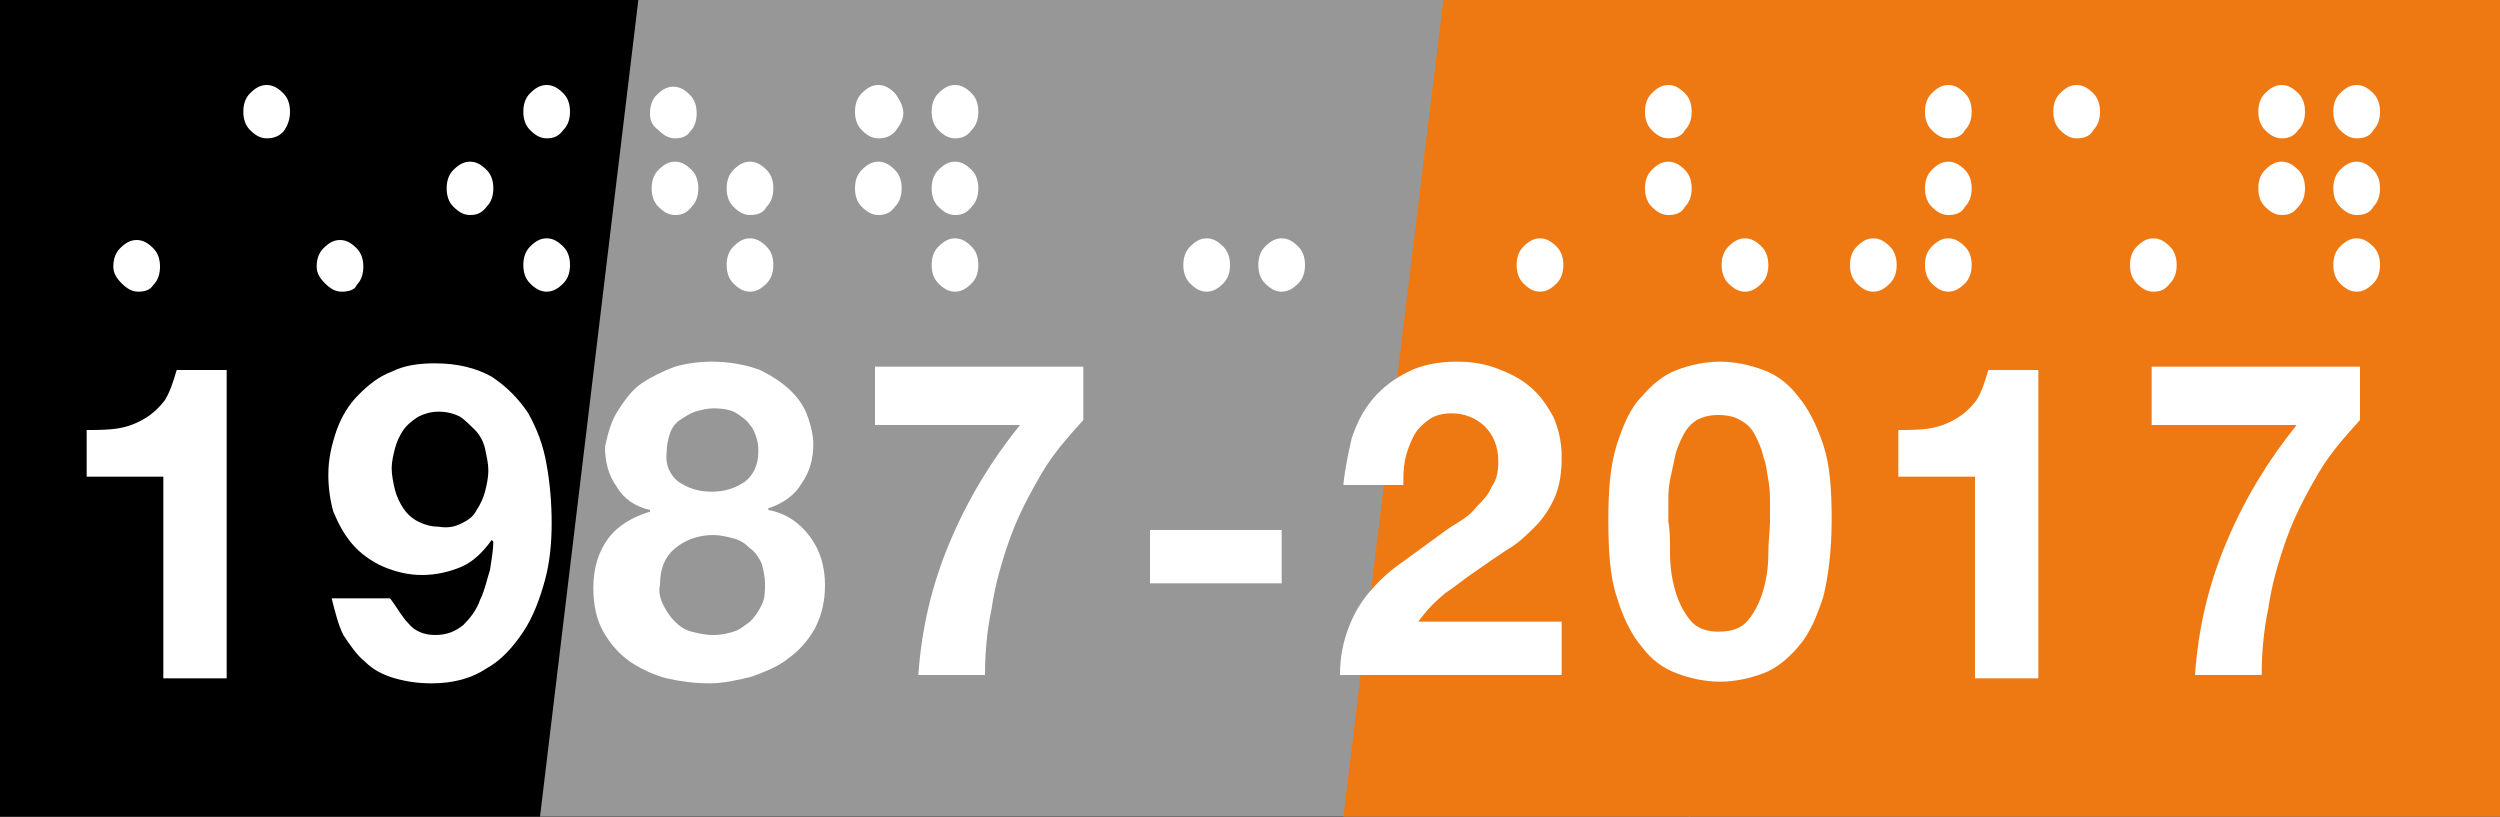
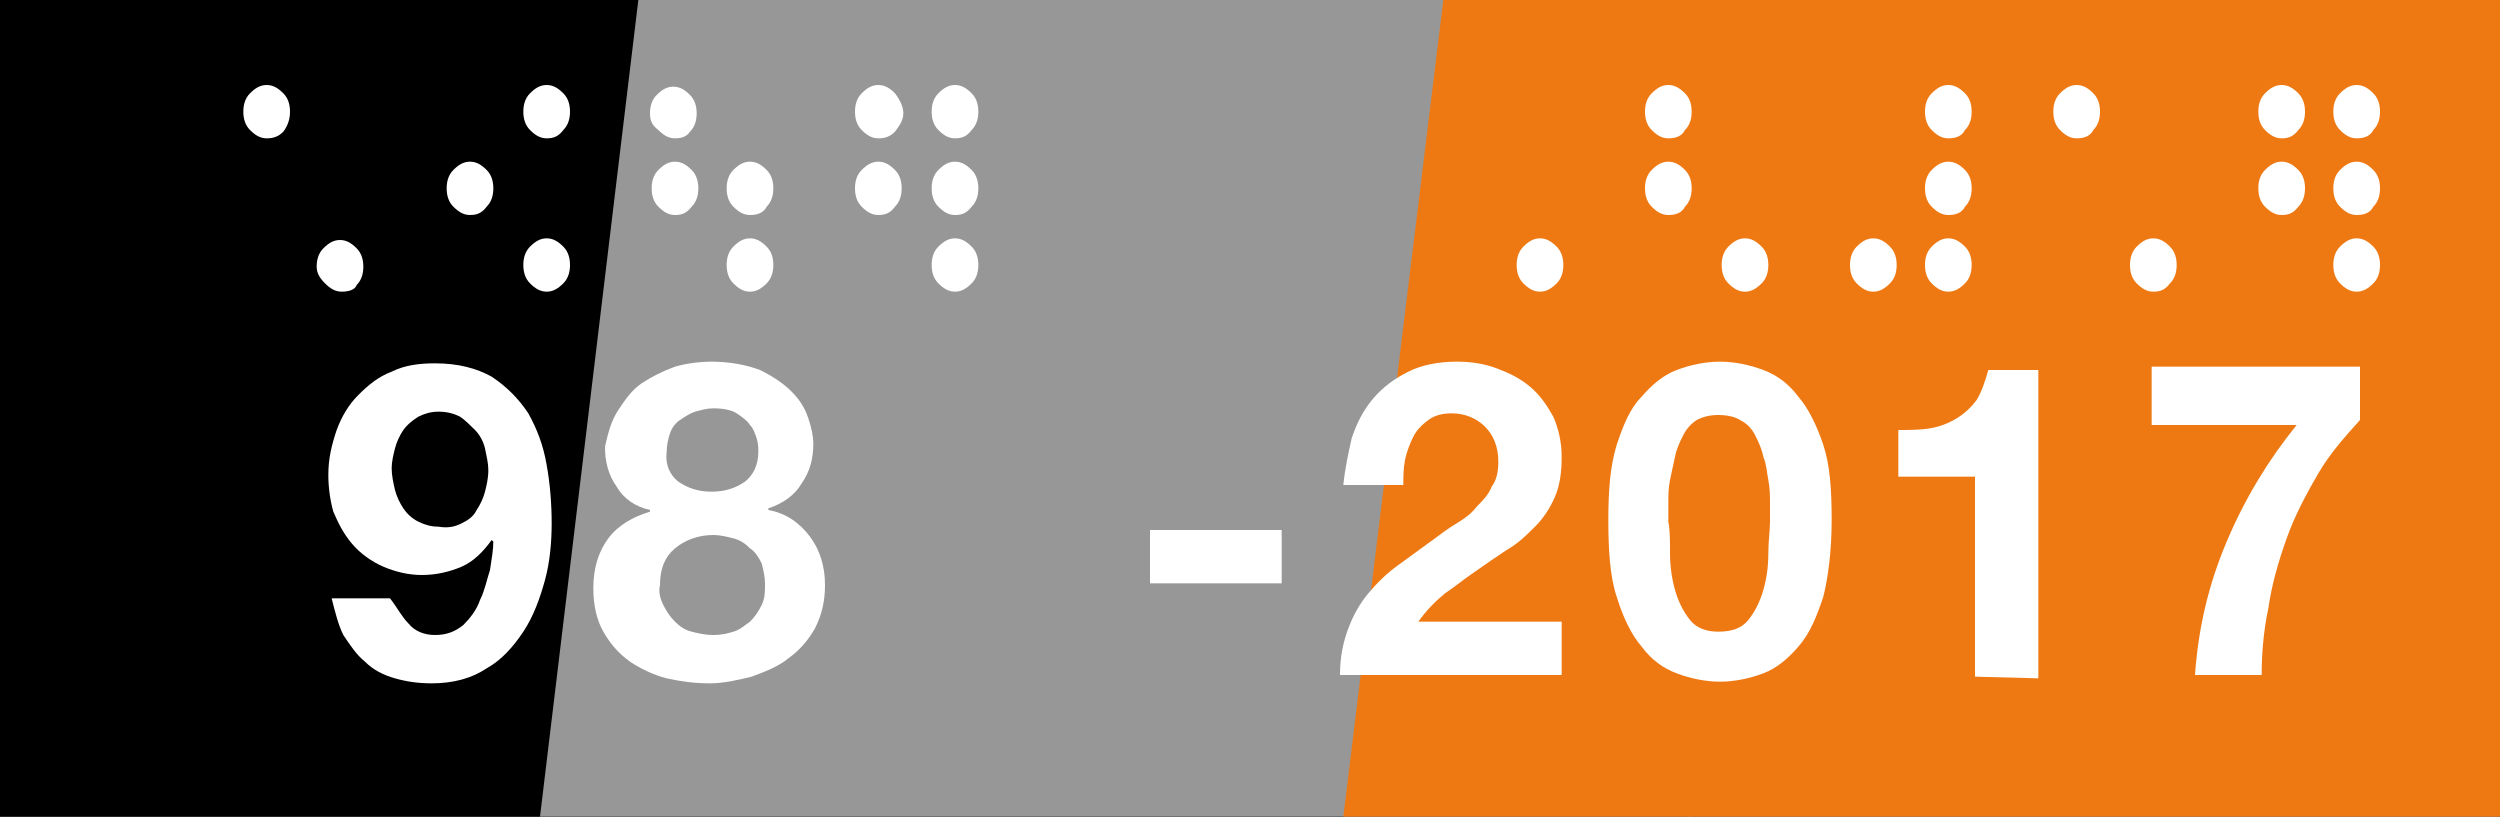
<svg xmlns="http://www.w3.org/2000/svg" version="1.1" id="Calque_1" x="0px" y="0px" viewBox="0 0 150 49" style="enable-background:new 0 0 150 49;" xml:space="preserve">
  <rect x="0" y="0" width="150" height="49" fill="#333333" stroke="none" />
  <style type="text/css">
	.st0{fill:#979797;}
	.st1{fill:#EE7913;}
	.st2{fill:#FFFFFF;}
</style>
  <g>
    <g>
      <polygon points="101.3,49 102.7,34.9 104.3,30.3 103.5,26.2 106.1,0 -0.7,0 -0.7,49   " />
    </g>
    <g>
      <polygon class="st0" points="101.4,49 107.3,0 38.3,0 32.4,49   " />
    </g>
    <g>
      <polygon class="st1" points="150.8,49 80.6,49 86.6,0 150.8,0   " />
    </g>
    <g>
-       <path class="st2" d="M9.8,40.6v-12H5.2v-2.8c0.6,0,1.3,0,1.9-0.1c0.6-0.1,1.1-0.3,1.6-0.6c0.5-0.3,0.9-0.7,1.2-1.1    c0.3-0.5,0.5-1.1,0.7-1.8h3v18.5H9.8z" />
      <path class="st2" d="M24.5,37.4c0.4,0.5,1,0.7,1.6,0.7c0.7,0,1.2-0.2,1.7-0.6c0.4-0.4,0.8-0.9,1-1.5c0.3-0.6,0.4-1.2,0.6-1.8    c0.1-0.7,0.2-1.2,0.2-1.7l-0.1-0.1c-0.5,0.7-1.1,1.3-1.8,1.6c-0.7,0.3-1.5,0.5-2.4,0.5c-0.8,0-1.6-0.2-2.3-0.5    c-0.7-0.3-1.4-0.8-1.9-1.4c-0.5-0.6-0.8-1.2-1.1-1.9c-0.2-0.7-0.3-1.5-0.3-2.2c0-1,0.2-1.8,0.5-2.7c0.3-0.8,0.7-1.5,1.3-2.1    c0.6-0.6,1.2-1.1,2-1.4c0.8-0.4,1.7-0.5,2.6-0.5c1.4,0,2.5,0.3,3.4,0.8c0.9,0.6,1.6,1.3,2.2,2.2c0.5,0.9,0.9,1.9,1.1,3.1    c0.2,1.1,0.3,2.3,0.3,3.5c0,1.1-0.1,2.3-0.4,3.4s-0.7,2.2-1.3,3.1c-0.6,0.9-1.3,1.7-2.2,2.2c-0.9,0.6-2,0.9-3.3,0.9    c-0.8,0-1.5-0.1-2.2-0.3c-0.7-0.2-1.3-0.5-1.8-1c-0.5-0.4-0.9-1-1.3-1.6c-0.3-0.6-0.5-1.4-0.7-2.2h3.5    C23.8,36.4,24.1,37,24.5,37.4z M27.7,31.4c0.4-0.2,0.7-0.4,0.9-0.8c0.2-0.3,0.4-0.7,0.5-1.1c0.1-0.4,0.2-0.8,0.2-1.3    c0-0.4-0.1-0.8-0.2-1.3c-0.1-0.4-0.3-0.8-0.6-1.1c-0.3-0.3-0.6-0.6-0.9-0.8c-0.4-0.2-0.8-0.3-1.3-0.3c-0.4,0-0.8,0.1-1.2,0.3    c-0.3,0.2-0.6,0.4-0.9,0.8c-0.2,0.3-0.4,0.7-0.5,1.1c-0.1,0.4-0.2,0.8-0.2,1.2c0,0.4,0.1,0.9,0.2,1.3c0.1,0.4,0.3,0.8,0.5,1.1    c0.2,0.3,0.5,0.6,0.9,0.8c0.4,0.2,0.8,0.3,1.2,0.3C26.9,31.7,27.3,31.6,27.7,31.4z" />
      <path class="st2" d="M37.1,24.6c0.4-0.6,0.8-1.2,1.4-1.6c0.6-0.4,1.2-0.7,2-1c0.7-0.2,1.5-0.3,2.2-0.3c1.1,0,2.1,0.2,2.9,0.5    c0.8,0.4,1.4,0.8,1.9,1.3c0.5,0.5,0.8,1,1,1.6c0.2,0.6,0.3,1.1,0.3,1.5c0,0.9-0.2,1.7-0.7,2.4c-0.4,0.7-1.1,1.2-2,1.5v0.1    c1.1,0.2,1.9,0.8,2.5,1.6c0.6,0.8,0.9,1.8,0.9,2.9c0,1-0.2,1.8-0.6,2.6c-0.4,0.7-0.9,1.3-1.6,1.8c-0.6,0.5-1.4,0.8-2.2,1.1    c-0.8,0.2-1.7,0.4-2.5,0.4c-0.9,0-1.7-0.1-2.6-0.3c-0.8-0.2-1.6-0.6-2.2-1c-0.7-0.5-1.2-1.1-1.6-1.8c-0.4-0.7-0.6-1.6-0.6-2.6    c0-1.2,0.3-2.2,0.9-3c0.6-0.8,1.5-1.3,2.5-1.6v-0.1c-0.9-0.2-1.6-0.7-2-1.4c-0.5-0.7-0.7-1.5-0.7-2.4    C36.5,25.9,36.7,25.2,37.1,24.6z M39.8,36.3c0.2,0.4,0.4,0.7,0.7,1c0.3,0.3,0.6,0.5,1,0.6s0.8,0.2,1.3,0.2c0.5,0,0.9-0.1,1.2-0.2    c0.4-0.1,0.7-0.4,1-0.6c0.3-0.3,0.5-0.6,0.7-1c0.2-0.4,0.2-0.8,0.2-1.3c0-0.4-0.1-0.8-0.2-1.2c-0.2-0.4-0.4-0.7-0.7-0.9    c-0.3-0.3-0.6-0.5-1-0.6c-0.4-0.1-0.8-0.2-1.2-0.2c-0.9,0-1.7,0.3-2.3,0.8c-0.6,0.5-0.9,1.2-0.9,2.2    C39.5,35.5,39.6,35.9,39.8,36.3z M40.7,28.9c0.6,0.4,1.2,0.6,2,0.6c0.8,0,1.4-0.2,2-0.6c0.5-0.4,0.8-1,0.8-1.8    c0-0.2,0-0.5-0.1-0.8c-0.1-0.3-0.2-0.6-0.4-0.8c-0.2-0.3-0.5-0.5-0.8-0.7s-0.8-0.3-1.4-0.3c-0.4,0-0.7,0.1-1.1,0.2    c-0.3,0.1-0.6,0.3-0.9,0.5c-0.3,0.2-0.5,0.5-0.6,0.8c-0.1,0.3-0.2,0.7-0.2,1.1C39.9,27.9,40.2,28.5,40.7,28.9z" />
-       <path class="st2" d="M62.5,28.4c-0.7,1.2-1.4,2.5-1.9,3.9c-0.5,1.4-0.9,2.8-1.1,4.2c-0.3,1.4-0.4,2.8-0.4,4h-4    c0.2-2.8,0.8-5.4,1.9-8c1.1-2.6,2.5-4.9,4.2-7h-8.7v-3.5H65v3.2C64.1,26.2,63.2,27.2,62.5,28.4z" />
      <path class="st2" d="M76.9,31.8V35H69v-3.2H76.9z" />
      <path class="st2" d="M81.1,26.3c0.3-0.9,0.7-1.7,1.3-2.4c0.6-0.7,1.3-1.2,2.1-1.6c0.8-0.4,1.8-0.6,2.9-0.6c0.8,0,1.6,0.1,2.4,0.4    c0.8,0.3,1.4,0.6,2,1.1c0.6,0.5,1,1.1,1.4,1.8c0.3,0.7,0.5,1.5,0.5,2.4c0,0.9-0.1,1.7-0.4,2.4c-0.3,0.7-0.7,1.3-1.2,1.8    c-0.5,0.5-1,1-1.7,1.4c-0.6,0.4-1.2,0.8-1.9,1.3c-0.6,0.4-1.2,0.9-1.8,1.3c-0.6,0.5-1.1,1-1.6,1.7h8.6v3.2H80.4    c0-1.1,0.2-2,0.5-2.8c0.3-0.8,0.7-1.5,1.2-2.1c0.5-0.6,1.1-1.2,1.8-1.7c0.7-0.5,1.5-1.1,2.2-1.6c0.4-0.3,0.8-0.6,1.3-0.9    c0.5-0.3,0.9-0.6,1.2-1c0.4-0.4,0.7-0.7,0.9-1.2c0.3-0.4,0.4-0.9,0.4-1.5c0-0.9-0.3-1.6-0.8-2.1c-0.5-0.5-1.2-0.8-2-0.8    c-0.5,0-1,0.1-1.4,0.4c-0.4,0.3-0.7,0.6-0.9,1c-0.2,0.4-0.4,0.9-0.5,1.4c-0.1,0.5-0.1,1-0.1,1.5h-3.6    C80.7,28.1,80.9,27.2,81.1,26.3z" />
      <path class="st2" d="M97,26.7c0.4-1.2,0.8-2.2,1.5-2.9c0.6-0.7,1.3-1.3,2.1-1.6c0.8-0.3,1.7-0.5,2.6-0.5c0.9,0,1.8,0.2,2.6,0.5    c0.8,0.3,1.5,0.8,2.1,1.6c0.6,0.7,1.1,1.7,1.5,2.9c0.4,1.2,0.5,2.7,0.5,4.5c0,1.8-0.2,3.4-0.5,4.6c-0.4,1.2-0.8,2.2-1.5,3    c-0.6,0.7-1.3,1.3-2.1,1.6c-0.8,0.3-1.7,0.5-2.6,0.5c-0.9,0-1.8-0.2-2.6-0.5c-0.8-0.3-1.5-0.8-2.1-1.6c-0.6-0.7-1.1-1.7-1.5-3    c-0.4-1.2-0.5-2.8-0.5-4.6C96.5,29.5,96.6,28,97,26.7z M100.2,33.2c0,0.7,0.1,1.5,0.3,2.2c0.2,0.7,0.5,1.3,0.9,1.8    c0.4,0.5,1,0.7,1.7,0.7c0.8,0,1.4-0.2,1.8-0.7c0.4-0.5,0.7-1.1,0.9-1.8c0.2-0.7,0.3-1.4,0.3-2.2c0-0.7,0.1-1.4,0.1-1.9    c0-0.3,0-0.7,0-1.1c0-0.4,0-0.9-0.1-1.4c-0.1-0.5-0.1-0.9-0.3-1.4c-0.1-0.5-0.3-0.9-0.5-1.3c-0.2-0.4-0.5-0.7-0.9-0.9    c-0.3-0.2-0.8-0.3-1.3-0.3c-0.5,0-0.9,0.1-1.3,0.3c-0.3,0.2-0.6,0.5-0.8,0.9c-0.2,0.4-0.4,0.8-0.5,1.3c-0.1,0.5-0.2,0.9-0.3,1.4    c-0.1,0.5-0.1,0.9-0.1,1.4c0,0.4,0,0.8,0,1.1C100.2,31.8,100.2,32.4,100.2,33.2z" />
-       <path class="st2" d="M118.5,40.6v-12h-4.6v-2.8c0.6,0,1.3,0,1.9-0.1c0.6-0.1,1.1-0.3,1.6-0.6c0.5-0.3,0.9-0.7,1.2-1.1    c0.3-0.5,0.5-1.1,0.7-1.8h3v18.5H118.5z" />
+       <path class="st2" d="M118.5,40.6v-12h-4.6v-2.8c0.6,0,1.3,0,1.9-0.1c0.6-0.1,1.1-0.3,1.6-0.6c0.5-0.3,0.9-0.7,1.2-1.1    c0.3-0.5,0.5-1.1,0.7-1.8h3v18.5z" />
      <path class="st2" d="M139.1,28.4c-0.7,1.2-1.4,2.5-1.9,3.9c-0.5,1.4-0.9,2.8-1.1,4.2c-0.3,1.4-0.4,2.8-0.4,4h-4    c0.2-2.8,0.8-5.4,1.9-8c1.1-2.6,2.5-4.9,4.2-7h-8.7v-3.5h12.5v3.2C140.7,26.2,139.8,27.2,139.1,28.4z" />
    </g>
    <g>
      <g>
-         <path class="st2" d="M8.3,17.5c-0.4,0-0.7-0.2-1-0.5S6.8,16.4,6.8,16c0-0.4,0.1-0.8,0.4-1.1c0.3-0.3,0.6-0.5,1-0.5s0.7,0.2,1,0.5     c0.3,0.3,0.4,0.7,0.4,1.1c0,0.4-0.1,0.8-0.4,1.1C9,17.4,8.7,17.5,8.3,17.5z" />
-       </g>
+         </g>
      <g>
        <path class="st2" d="M16,8.3c-0.4,0-0.7-0.2-1-0.5c-0.3-0.3-0.4-0.7-0.4-1.1s0.1-0.8,0.4-1.1c0.3-0.3,0.6-0.5,1-0.5     c0.4,0,0.7,0.2,1,0.5c0.3,0.3,0.4,0.7,0.4,1.1S17.3,7.5,17,7.9C16.7,8.2,16.4,8.3,16,8.3z M20.5,17.5c-0.4,0-0.7-0.2-1-0.5     S19,16.4,19,16c0-0.4,0.1-0.8,0.4-1.1c0.3-0.3,0.6-0.5,1-0.5s0.7,0.2,1,0.5c0.3,0.3,0.4,0.7,0.4,1.1c0,0.4-0.1,0.8-0.4,1.1     C21.3,17.4,20.9,17.5,20.5,17.5z" />
      </g>
      <g>
        <path class="st2" d="M28.2,12.9c-0.4,0-0.7-0.2-1-0.5c-0.3-0.3-0.4-0.7-0.4-1.1c0-0.4,0.1-0.8,0.4-1.1c0.3-0.3,0.6-0.5,1-0.5     c0.4,0,0.7,0.2,1,0.5c0.3,0.3,0.4,0.7,0.4,1.1c0,0.4-0.1,0.8-0.4,1.1C28.9,12.8,28.6,12.9,28.2,12.9z M32.8,8.3     c-0.4,0-0.7-0.2-1-0.5c-0.3-0.3-0.4-0.7-0.4-1.1s0.1-0.8,0.4-1.1c0.3-0.3,0.6-0.5,1-0.5c0.4,0,0.7,0.2,1,0.5     c0.3,0.3,0.4,0.7,0.4,1.1s-0.1,0.8-0.4,1.1C33.5,8.2,33.2,8.3,32.8,8.3z M32.8,17.5c-0.4,0-0.7-0.2-1-0.5s-0.4-0.7-0.4-1.1     c0-0.4,0.1-0.8,0.4-1.1c0.3-0.3,0.6-0.5,1-0.5c0.4,0,0.7,0.2,1,0.5c0.3,0.3,0.4,0.7,0.4,1.1c0,0.4-0.1,0.8-0.4,1.1     S33.2,17.5,32.8,17.5z" />
      </g>
      <g>
        <path class="st2" d="M40.5,8.3c-0.4,0-0.7-0.2-1-0.5C39.1,7.5,39,7.2,39,6.8s0.1-0.8,0.4-1.1c0.3-0.3,0.6-0.5,1-0.5     c0.4,0,0.7,0.2,1,0.5c0.3,0.3,0.4,0.7,0.4,1.1s-0.1,0.8-0.4,1.1C41.2,8.2,40.9,8.3,40.5,8.3z M40.5,12.9c-0.4,0-0.7-0.2-1-0.5     c-0.3-0.3-0.4-0.7-0.4-1.1c0-0.4,0.1-0.8,0.4-1.1c0.3-0.3,0.6-0.5,1-0.5c0.4,0,0.7,0.2,1,0.5c0.3,0.3,0.4,0.7,0.4,1.1     c0,0.4-0.1,0.8-0.4,1.1C41.2,12.8,40.9,12.9,40.5,12.9z M45,12.9c-0.4,0-0.7-0.2-1-0.5c-0.3-0.3-0.4-0.7-0.4-1.1     c0-0.4,0.1-0.8,0.4-1.1c0.3-0.3,0.6-0.5,1-0.5c0.4,0,0.7,0.2,1,0.5c0.3,0.3,0.4,0.7,0.4,1.1c0,0.4-0.1,0.8-0.4,1.1     C45.8,12.8,45.4,12.9,45,12.9z M45,17.5c-0.4,0-0.7-0.2-1-0.5s-0.4-0.7-0.4-1.1c0-0.4,0.1-0.8,0.4-1.1c0.3-0.3,0.6-0.5,1-0.5     c0.4,0,0.7,0.2,1,0.5c0.3,0.3,0.4,0.7,0.4,1.1c0,0.4-0.1,0.8-0.4,1.1S45.4,17.5,45,17.5z" />
      </g>
      <g>
        <path class="st2" d="M52.7,8.3c-0.4,0-0.7-0.2-1-0.5c-0.3-0.3-0.4-0.7-0.4-1.1s0.1-0.8,0.4-1.1c0.3-0.3,0.6-0.5,1-0.5     c0.4,0,0.7,0.2,1,0.5C54,6,54.2,6.4,54.2,6.8S54,7.5,53.7,7.9C53.4,8.2,53.1,8.3,52.7,8.3z M52.7,12.9c-0.4,0-0.7-0.2-1-0.5     c-0.3-0.3-0.4-0.7-0.4-1.1c0-0.4,0.1-0.8,0.4-1.1c0.3-0.3,0.6-0.5,1-0.5c0.4,0,0.7,0.2,1,0.5c0.3,0.3,0.4,0.7,0.4,1.1     c0,0.4-0.1,0.8-0.4,1.1C53.4,12.8,53.1,12.9,52.7,12.9z M57.3,8.3c-0.4,0-0.7-0.2-1-0.5c-0.3-0.3-0.4-0.7-0.4-1.1     s0.1-0.8,0.4-1.1c0.3-0.3,0.6-0.5,1-0.5c0.4,0,0.7,0.2,1,0.5c0.3,0.3,0.4,0.7,0.4,1.1s-0.1,0.8-0.4,1.1C58,8.2,57.7,8.3,57.3,8.3     z M57.3,12.9c-0.4,0-0.7-0.2-1-0.5c-0.3-0.3-0.4-0.7-0.4-1.1c0-0.4,0.1-0.8,0.4-1.1c0.3-0.3,0.6-0.5,1-0.5c0.4,0,0.7,0.2,1,0.5     c0.3,0.3,0.4,0.7,0.4,1.1c0,0.4-0.1,0.8-0.4,1.1C58,12.8,57.7,12.9,57.3,12.9z M57.3,17.5c-0.4,0-0.7-0.2-1-0.5s-0.4-0.7-0.4-1.1     c0-0.4,0.1-0.8,0.4-1.1c0.3-0.3,0.6-0.5,1-0.5c0.4,0,0.7,0.2,1,0.5c0.3,0.3,0.4,0.7,0.4,1.1c0,0.4-0.1,0.8-0.4,1.1     S57.7,17.5,57.3,17.5z" />
      </g>
      <g>
-         <path class="st2" d="M72.4,17.5c-0.4,0-0.7-0.2-1-0.5s-0.4-0.7-0.4-1.1c0-0.4,0.1-0.8,0.4-1.1c0.3-0.3,0.6-0.5,1-0.5     s0.7,0.2,1,0.5c0.3,0.3,0.4,0.7,0.4,1.1c0,0.4-0.1,0.8-0.4,1.1S72.8,17.5,72.4,17.5z M76.9,17.5c-0.4,0-0.7-0.2-1-0.5     s-0.4-0.7-0.4-1.1c0-0.4,0.1-0.8,0.4-1.1c0.3-0.3,0.6-0.5,1-0.5c0.4,0,0.7,0.2,1,0.5c0.3,0.3,0.4,0.7,0.4,1.1     c0,0.4-0.1,0.8-0.4,1.1S77.3,17.5,76.9,17.5z" />
-       </g>
+         </g>
      <g>
        <path class="st2" d="M92.4,17.5c-0.4,0-0.7-0.2-1-0.5s-0.4-0.7-0.4-1.1c0-0.4,0.1-0.8,0.4-1.1c0.3-0.3,0.6-0.5,1-0.5     c0.4,0,0.7,0.2,1,0.5c0.3,0.3,0.4,0.7,0.4,1.1c0,0.4-0.1,0.8-0.4,1.1S92.8,17.5,92.4,17.5z" />
      </g>
      <g>
        <path class="st2" d="M100.1,8.3c-0.4,0-0.7-0.2-1-0.5c-0.3-0.3-0.4-0.7-0.4-1.1s0.1-0.8,0.4-1.1c0.3-0.3,0.6-0.5,1-0.5     c0.4,0,0.7,0.2,1,0.5c0.3,0.3,0.4,0.7,0.4,1.1s-0.1,0.8-0.4,1.1C100.9,8.2,100.5,8.3,100.1,8.3z M100.1,12.9     c-0.4,0-0.7-0.2-1-0.5c-0.3-0.3-0.4-0.7-0.4-1.1c0-0.4,0.1-0.8,0.4-1.1c0.3-0.3,0.6-0.5,1-0.5c0.4,0,0.7,0.2,1,0.5     c0.3,0.3,0.4,0.7,0.4,1.1c0,0.4-0.1,0.8-0.4,1.1C100.9,12.8,100.5,12.9,100.1,12.9z M104.7,17.5c-0.4,0-0.7-0.2-1-0.5     s-0.4-0.7-0.4-1.1c0-0.4,0.1-0.8,0.4-1.1c0.3-0.3,0.6-0.5,1-0.5s0.7,0.2,1,0.5c0.3,0.3,0.4,0.7,0.4,1.1c0,0.4-0.1,0.8-0.4,1.1     S105.1,17.5,104.7,17.5z" />
      </g>
      <g>
        <path class="st2" d="M112.4,17.5c-0.4,0-0.7-0.2-1-0.5s-0.4-0.7-0.4-1.1c0-0.4,0.1-0.8,0.4-1.1c0.3-0.3,0.6-0.5,1-0.5     s0.7,0.2,1,0.5c0.3,0.3,0.4,0.7,0.4,1.1c0,0.4-0.1,0.8-0.4,1.1S112.8,17.5,112.4,17.5z M116.9,8.3c-0.4,0-0.7-0.2-1-0.5     c-0.3-0.3-0.4-0.7-0.4-1.1s0.1-0.8,0.4-1.1c0.3-0.3,0.6-0.5,1-0.5c0.4,0,0.7,0.2,1,0.5c0.3,0.3,0.4,0.7,0.4,1.1s-0.1,0.8-0.4,1.1     C117.7,8.2,117.3,8.3,116.9,8.3z M116.9,12.9c-0.4,0-0.7-0.2-1-0.5c-0.3-0.3-0.4-0.7-0.4-1.1c0-0.4,0.1-0.8,0.4-1.1     c0.3-0.3,0.6-0.5,1-0.5c0.4,0,0.7,0.2,1,0.5c0.3,0.3,0.4,0.7,0.4,1.1c0,0.4-0.1,0.8-0.4,1.1C117.7,12.8,117.3,12.9,116.9,12.9z      M116.9,17.5c-0.4,0-0.7-0.2-1-0.5s-0.4-0.7-0.4-1.1c0-0.4,0.1-0.8,0.4-1.1c0.3-0.3,0.6-0.5,1-0.5c0.4,0,0.7,0.2,1,0.5     c0.3,0.3,0.4,0.7,0.4,1.1c0,0.4-0.1,0.8-0.4,1.1S117.3,17.5,116.9,17.5z" />
      </g>
      <g>
        <path class="st2" d="M124.6,8.3c-0.4,0-0.7-0.2-1-0.5c-0.3-0.3-0.4-0.7-0.4-1.1s0.1-0.8,0.4-1.1c0.3-0.3,0.6-0.5,1-0.5     s0.7,0.2,1,0.5c0.3,0.3,0.4,0.7,0.4,1.1s-0.1,0.8-0.4,1.1C125.4,8.2,125,8.3,124.6,8.3z M129.2,17.5c-0.4,0-0.7-0.2-1-0.5     c-0.3-0.3-0.4-0.7-0.4-1.1c0-0.4,0.1-0.8,0.4-1.1c0.3-0.3,0.6-0.5,1-0.5c0.4,0,0.7,0.2,1,0.5c0.3,0.3,0.4,0.7,0.4,1.1     c0,0.4-0.1,0.8-0.4,1.1C129.9,17.4,129.6,17.5,129.2,17.5z" />
      </g>
      <g>
        <path class="st2" d="M136.9,8.3c-0.4,0-0.7-0.2-1-0.5c-0.3-0.3-0.4-0.7-0.4-1.1s0.1-0.8,0.4-1.1c0.3-0.3,0.6-0.5,1-0.5     c0.4,0,0.7,0.2,1,0.5c0.3,0.3,0.4,0.7,0.4,1.1s-0.1,0.8-0.4,1.1C137.6,8.2,137.3,8.3,136.9,8.3z M136.9,12.9     c-0.4,0-0.7-0.2-1-0.5c-0.3-0.3-0.4-0.7-0.4-1.1c0-0.4,0.1-0.8,0.4-1.1c0.3-0.3,0.6-0.5,1-0.5c0.4,0,0.7,0.2,1,0.5     c0.3,0.3,0.4,0.7,0.4,1.1c0,0.4-0.1,0.8-0.4,1.1C137.6,12.8,137.3,12.9,136.9,12.9z M141.4,8.3c-0.4,0-0.7-0.2-1-0.5     c-0.3-0.3-0.4-0.7-0.4-1.1s0.1-0.8,0.4-1.1c0.3-0.3,0.6-0.5,1-0.5s0.7,0.2,1,0.5c0.3,0.3,0.4,0.7,0.4,1.1s-0.1,0.8-0.4,1.1     C142.2,8.2,141.8,8.3,141.4,8.3z M141.4,12.9c-0.4,0-0.7-0.2-1-0.5c-0.3-0.3-0.4-0.7-0.4-1.1c0-0.4,0.1-0.8,0.4-1.1     c0.3-0.3,0.6-0.5,1-0.5s0.7,0.2,1,0.5c0.3,0.3,0.4,0.7,0.4,1.1c0,0.4-0.1,0.8-0.4,1.1C142.2,12.8,141.8,12.9,141.4,12.9z      M141.4,17.5c-0.4,0-0.7-0.2-1-0.5s-0.4-0.7-0.4-1.1c0-0.4,0.1-0.8,0.4-1.1c0.3-0.3,0.6-0.5,1-0.5s0.7,0.2,1,0.5     c0.3,0.3,0.4,0.7,0.4,1.1c0,0.4-0.1,0.8-0.4,1.1S141.8,17.5,141.4,17.5z" />
      </g>
    </g>
  </g>
</svg>